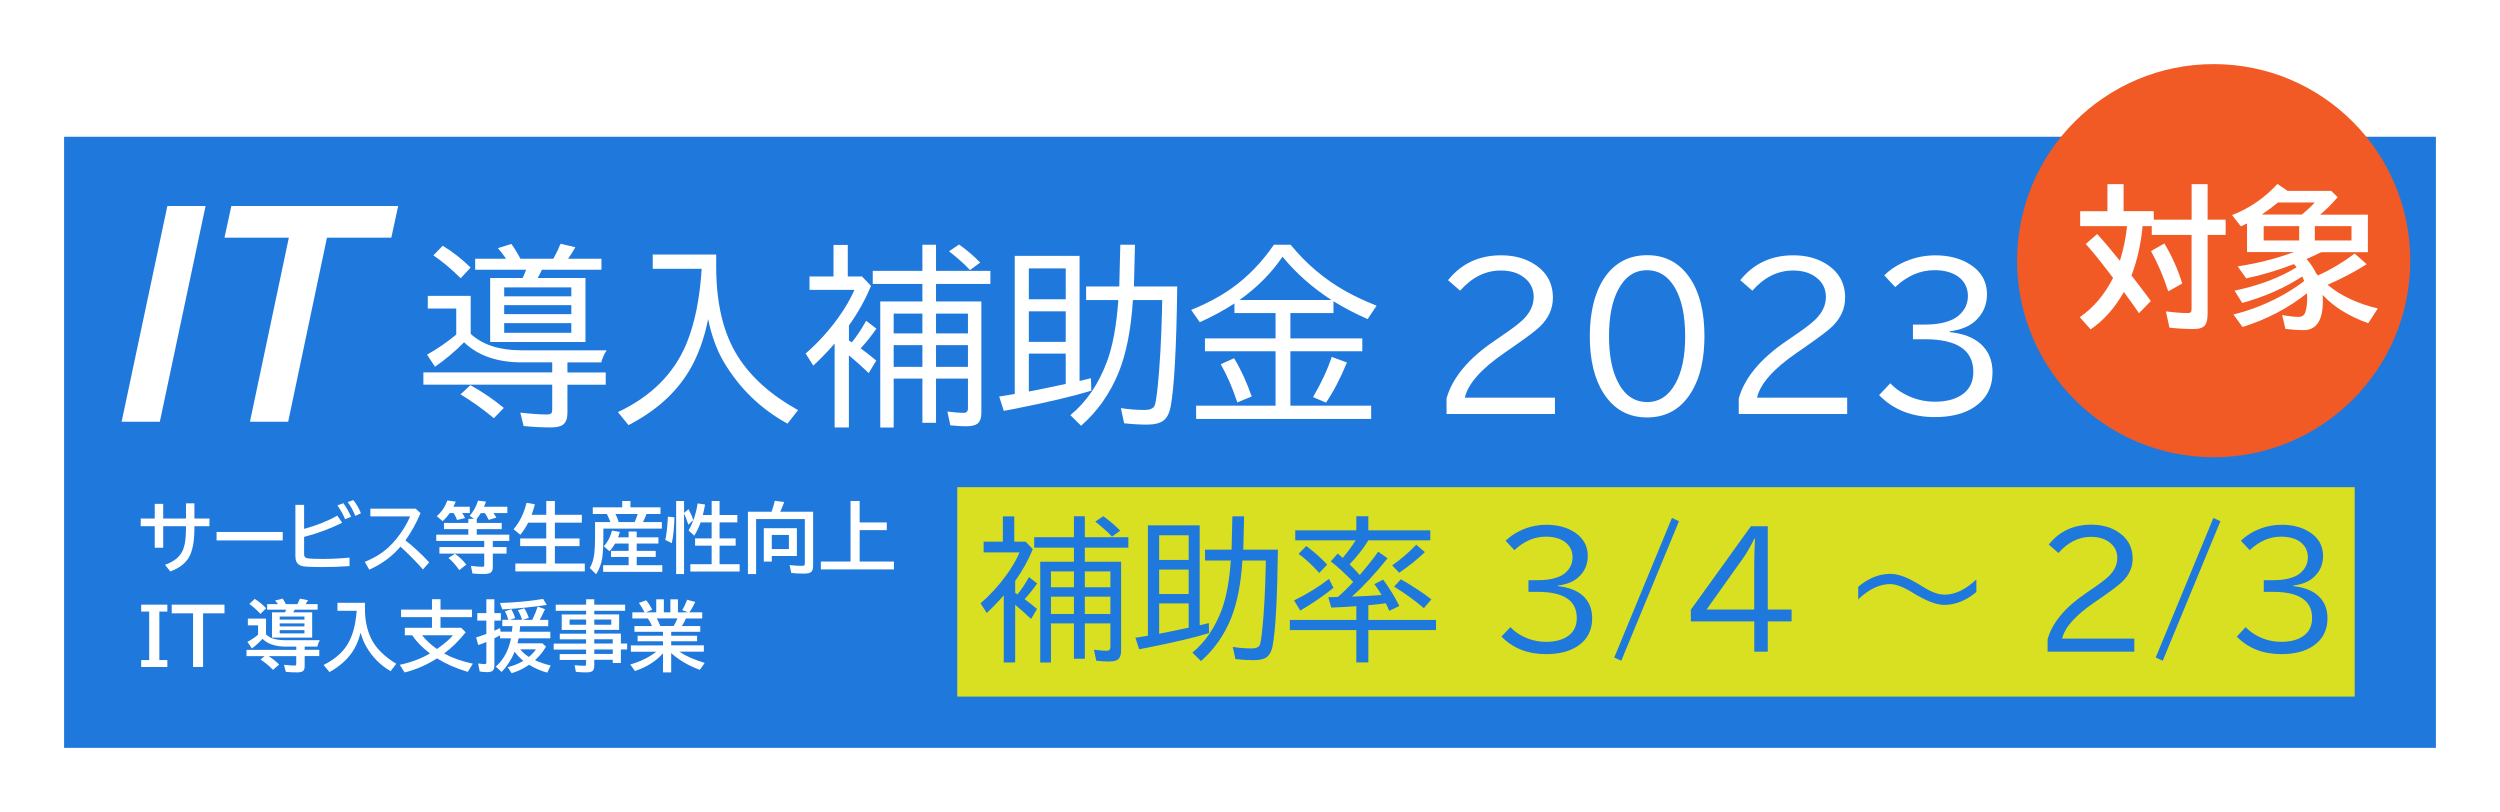
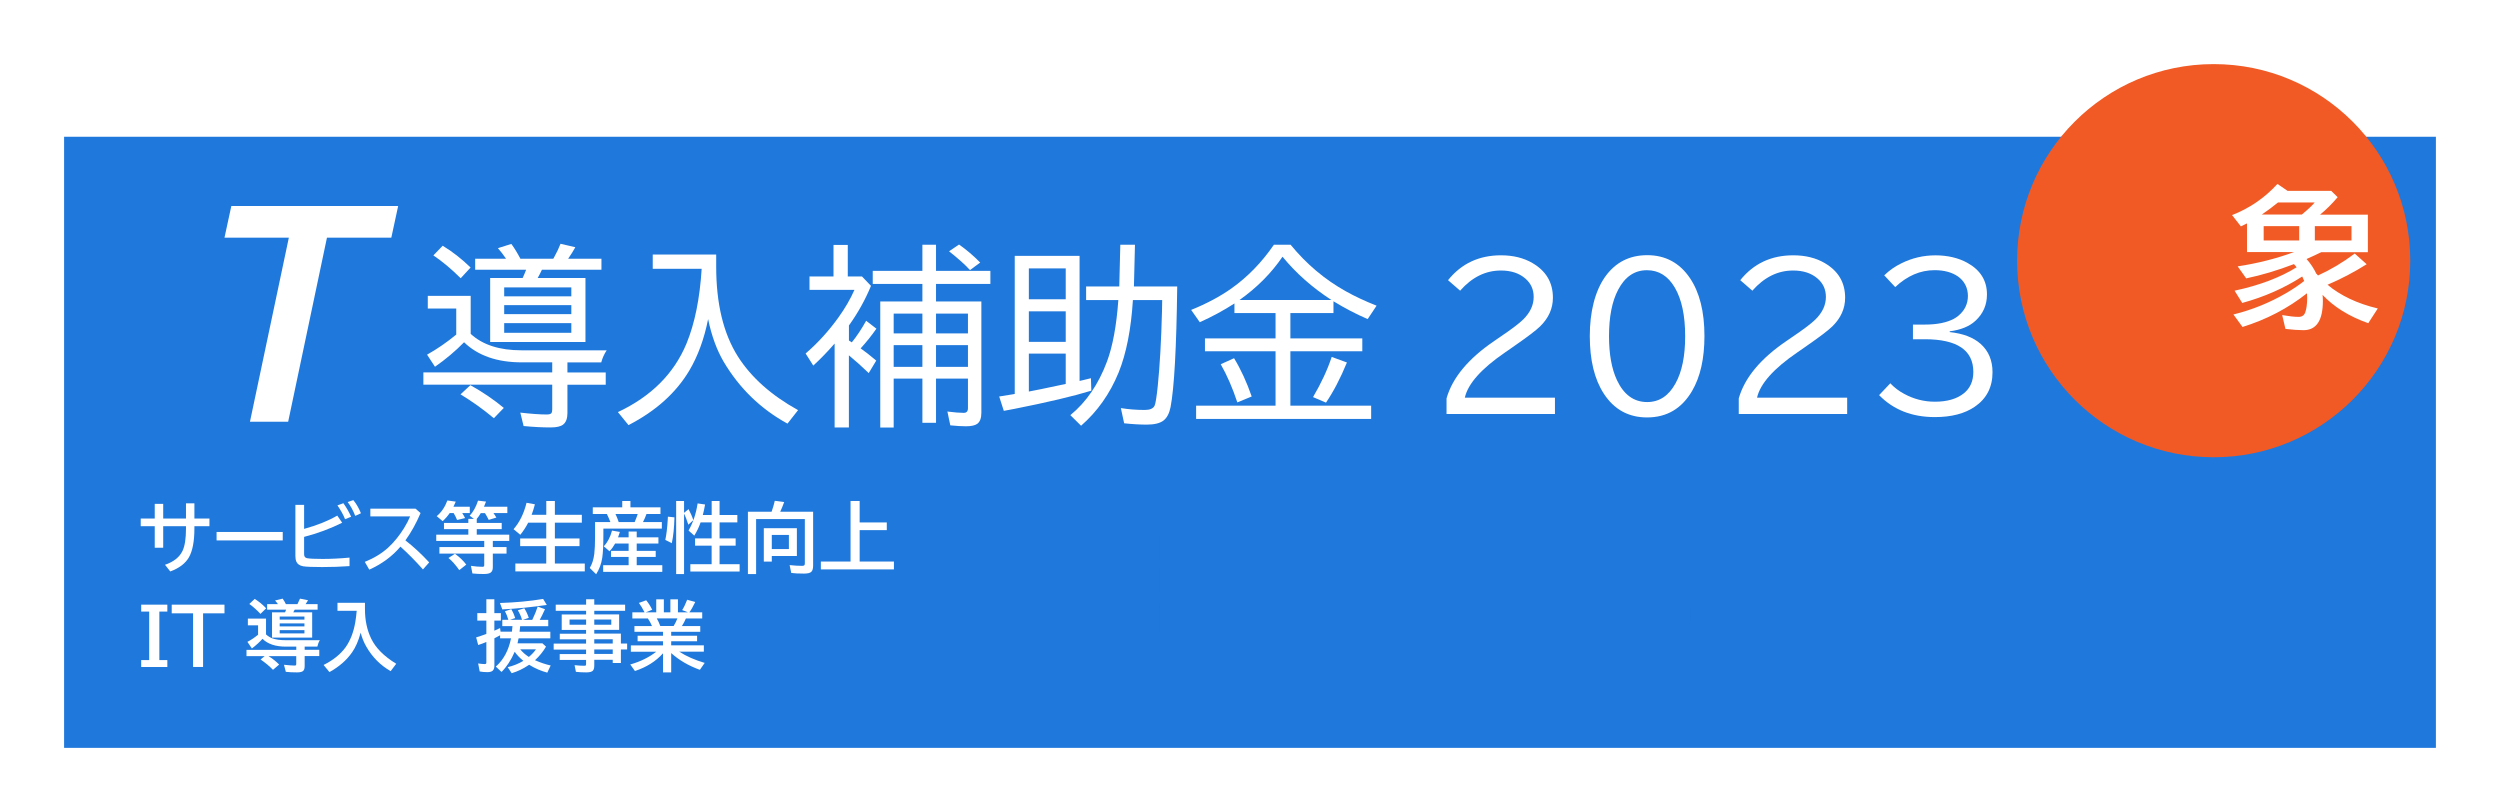
<svg xmlns="http://www.w3.org/2000/svg" id="_レイヤー_2" viewBox="0 0 585 190">
  <defs>
    <filter id="outer-glow-1" filterUnits="userSpaceOnUse">
      <feOffset dx="0" dy="0" />
      <feGaussianBlur result="blur" stdDeviation="5" />
      <feFlood flood-color="#000" flood-opacity=".75" />
      <feComposite in2="blur" operator="in" />
      <feComposite in="SourceGraphic" />
    </filter>
    <filter id="outer-glow-2" filterUnits="userSpaceOnUse">
      <feOffset dx="0" dy="0" />
      <feGaussianBlur result="blur-2" stdDeviation="5" />
      <feFlood flood-color="#000" flood-opacity=".75" />
      <feComposite in2="blur-2" operator="in" />
      <feComposite in="SourceGraphic" />
    </filter>
  </defs>
  <g id="_レイヤー_1-2">
    <rect x="15" y="32" width="555" height="143" style="fill:#1f78db; filter:url(#outer-glow-1);" />
    <path d="m110.15,78.13c2.77,2.56,6.72,3.84,11.87,3.84h19.95c-.57.84-1,1.78-1.28,2.83h-7.91v2.35h8.96v2.88h-8.96v6.61c0,1.26-.32,2.15-.97,2.68-.57.47-1.55.7-2.94.7-2.01,0-4.12-.11-6.35-.33l-.77-3.14c2.55.29,4.61.44,6.17.44.59,0,.96-.11,1.12-.33.12-.18.18-.47.18-.88v-5.76h-30.15v-2.88h30.15v-2.35h-7.14c-5.76,0-10.25-1.57-13.49-4.7-2.02,2.07-4.29,3.98-6.81,5.73l-1.85-2.83c2.33-1.3,4.61-2.87,6.83-4.7v-6.09h-6.66v-2.97h10.04v8.88Zm-2.35-13.03c-2.17-2.15-4.3-3.93-6.39-5.34l2.18-2.26c2.3,1.39,4.47,3.09,6.53,5.1l-2.31,2.5Zm7.76,32.76c-2.45-2.05-5.05-3.91-7.8-5.58l2.31-2.15c2.91,1.63,5.52,3.4,7.82,5.32l-2.33,2.42Zm7.56-34.74h-11.93v-2.57h7.23c-.57-.85-1.21-1.68-1.91-2.48l3.14-.99c.67.89,1.38,2.05,2.13,3.47h7.69c.04-.07.15-.26.31-.57.53-.94.99-1.92,1.38-2.94l3.47.81c-.53.95-1.09,1.85-1.69,2.7h7.8v2.57h-13.93c-.34.73-.67,1.38-.99,1.93h11.18v14.98h-22.3v-14.98h7.6l.11-.24c.28-.6.51-1.16.7-1.69Zm-5.14,4.13v2.09h15.71v-2.09h-15.71Zm0,4.15v2.11h15.71v-2.11h-15.71Zm0,4.22v2.26h15.71v-2.26h-15.71Z" style="fill:#fff;" />
    <path d="m167.59,59.56v2.83c0,8.67,1.69,15.68,5.08,21.03,3.11,4.89,7.8,9.07,14.08,12.55l-2.48,3.16c-6.27-3.44-11.24-8.26-14.92-14.46-1.62-2.75-2.84-6.09-3.65-10-.92,4.63-2.39,8.64-4.39,12.02-3.11,5.23-7.85,9.49-14.24,12.79l-2.48-3.05c7.78-3.65,13.13-9,16.06-16.06,1.93-4.7,3.11-10.53,3.54-17.47h-11.45v-3.34h14.85Z" style="fill:#fff;" />
    <path d="m198.64,79.67c.12.09.24.17.37.24.07.04.18.11.31.2,1.14-1.39,2.26-3.08,3.36-5.05l2.4,1.85c-1.1,1.58-2.33,3.12-3.69,4.61,1.03.72,2.24,1.67,3.65,2.86l-1.76,2.92c-1.57-1.51-3.11-2.89-4.64-4.15v16.88h-3.34v-19.64c-1.58,1.83-3.25,3.55-4.99,5.16l-1.8-2.83c2.81-2.42,5.36-5.21,7.65-8.39,1.57-2.18,2.83-4.35,3.78-6.5h-10.52v-3.14h5.62v-7.38h3.34v7.38h3.32l2.11,2.2c-1.32,3.22-3.04,6.31-5.16,9.27v3.54Zm17.2-9.12v-4.11h-11.62v-3.05h11.62v-6.13h3.19v6.13h12.72v3.05h-12.72v4.11h10.61v26.02c0,1.25-.31,2.11-.94,2.59-.53.39-1.41.59-2.64.59-1.04,0-2.27-.07-3.69-.22l-.68-3.23c1.64.21,2.91.31,3.82.31.66,0,.99-.36.99-1.08v-6.94h-7.47v10.35h-3.19v-10.35h-6.72v11.45h-3.14v-29.49h9.87Zm0,2.83h-6.72v4.64h6.72v-4.64Zm0,7.38h-6.72v5.08h6.72v-5.08Zm3.19-7.38v4.64h7.47v-4.64h-7.47Zm0,7.38v5.08h7.47v-5.08h-7.47Zm7.95-17.56c-1.14-1.26-2.78-2.72-4.9-4.4l2.33-1.58c1.73,1.2,3.38,2.61,4.96,4.22l-2.39,1.76Z" style="fill:#fff;" />
    <path d="m252.62,59.89v29.25c.35-.09.7-.17,1.03-.24l1.63-.4.09,2.92c-4.25,1.3-10.25,2.72-18.02,4.26l-2.46.46-1.08-3.36c1.46-.25,2.56-.42,3.29-.53.13-.01.25-.04.35-.07v-32.3h15.16Zm-11.87,2.92v7.21h8.63v-7.21h-8.63Zm0,10.04v7.14h8.63v-7.14h-8.63Zm0,9.89v8.88c1.08-.19,3.96-.78,8.63-1.78v-7.1h-8.63Zm24.35-12.52c-.43,6.84-1.54,12.49-3.34,16.94-2.04,4.98-4.97,9.13-8.79,12.46l-2.51-2.48c3.72-3.03,6.58-7.21,8.57-12.53,1.35-3.62,2.23-8.42,2.66-14.39h-7.54v-3.19h7.76l.24-9.76h3.43l-.24,9.76h10.13c-.18,14.37-.7,23.78-1.56,28.24-.29,1.45-.83,2.49-1.63,3.12-.82.64-2.13.97-3.93.97-1.58,0-3.35-.1-5.3-.31l-.77-3.56c1.77.29,3.64.44,5.6.44,1.2,0,1.96-.33,2.29-.99.23-.48.48-2.04.75-4.66.48-4.7.81-10.55.99-17.56l.04-2.5h-6.86Z" style="fill:#fff;" />
    <path d="m301.95,73.25v5.93h16.83v3.01h-16.83v12.74h18.9v3.1h-40.96v-3.1h18.59v-12.74h-16.52v-3.01h16.52v-5.93h-9.62v-2.24c-2.52,1.63-5.22,3.09-8.11,4.39l-2.02-2.88c3.65-1.48,6.79-3.16,9.43-5.03,3.76-2.67,7.08-6.07,9.93-10.22h3.91c3.72,4.54,8.03,8.17,12.94,10.9,2.06,1.16,4.46,2.28,7.18,3.36l-2.09,3.14c-2.78-1.21-5.45-2.61-8-4.17v2.75h-10.09Zm-12.41,20.92c-1.14-3.43-2.44-6.41-3.89-8.94l3.12-1.41c1.58,2.59,2.96,5.58,4.13,8.96l-3.36,1.38Zm22.02-23.97c-4.48-2.9-8.3-6.28-11.45-10.13-2.59,3.82-5.95,7.2-10.06,10.13h21.51Zm-4.31,22.72c1.92-3.27,3.38-6.4,4.37-9.4l3.56,1.3c-1.52,3.71-3.16,6.84-4.9,9.4l-3.03-1.3Z" style="fill:#fff;" />
    <path d="m338.49,96.87v-3.65c1.38-4.85,5.13-9.35,11.25-13.49l1.25-.86c2.71-1.83,4.52-3.2,5.43-4.11,1.64-1.61,2.46-3.37,2.46-5.27,0-1.79-.67-3.24-2.02-4.37-1.44-1.22-3.32-1.82-5.65-1.82-3.59,0-6.77,1.57-9.54,4.72l-2.83-2.46c3.11-3.88,7.24-5.82,12.39-5.82,2.86,0,5.32.61,7.38,1.82,3.18,1.86,4.77,4.56,4.77,8.11,0,2.52-1,4.76-3.01,6.72-.97.94-2.93,2.43-5.89,4.48l-.75.53-1.56,1.08c-5.54,3.79-8.67,7.32-9.4,10.57h21.09v3.82h-25.38Z" style="fill:#fff;" />
    <path d="m385.45,59.71c4.23,0,7.56,1.78,9.98,5.34,2.27,3.34,3.41,7.87,3.41,13.58,0,5.27-.96,9.55-2.88,12.83-2.42,4.15-5.93,6.22-10.55,6.22-4.34,0-7.71-1.86-10.13-5.58-2.18-3.35-3.27-7.84-3.27-13.47s1.21-10.52,3.62-13.91c2.4-3.34,5.68-5.01,9.82-5.01Zm-.07,3.52c-2.88,0-5.13,1.52-6.72,4.55-1.44,2.71-2.15,6.34-2.15,10.9,0,4.2.62,7.62,1.85,10.26,1.61,3.43,3.97,5.14,7.08,5.14,2.83,0,5.04-1.46,6.63-4.37,1.51-2.72,2.26-6.39,2.26-11.01,0-4.86-.81-8.67-2.44-11.43-1.58-2.7-3.75-4.04-6.5-4.04Z" style="fill:#fff;" />
    <path d="m406.87,96.87v-3.65c1.38-4.85,5.13-9.35,11.25-13.49l1.25-.86c2.71-1.83,4.52-3.2,5.43-4.11,1.64-1.61,2.46-3.37,2.46-5.27,0-1.79-.67-3.24-2.02-4.37-1.44-1.22-3.32-1.82-5.65-1.82-3.59,0-6.77,1.57-9.54,4.72l-2.83-2.46c3.11-3.88,7.24-5.82,12.39-5.82,2.86,0,5.32.61,7.38,1.82,3.18,1.86,4.77,4.56,4.77,8.11,0,2.52-1,4.76-3.01,6.72-.97.94-2.93,2.43-5.89,4.48l-.75.53-1.56,1.08c-5.54,3.79-8.67,7.32-9.4,10.57h21.09v3.82h-25.38Z" style="fill:#fff;" />
    <path d="m447.61,75.95h2.83c2.8,0,5.05-.45,6.75-1.34.38-.21.74-.45,1.08-.73,1.48-1.24,2.22-2.79,2.22-4.64s-.78-3.45-2.33-4.55c-1.42-.98-3.24-1.47-5.47-1.47-3.34,0-6.41,1.32-9.21,3.96l-2.57-2.75c1.17-1.14,2.5-2.08,4-2.81,2.52-1.25,5.18-1.87,7.98-1.87s5.35.58,7.45,1.74c3.08,1.7,4.61,4.17,4.61,7.41,0,2.46-.9,4.52-2.7,6.17-1.39,1.3-3.4,2.12-6.02,2.46v.18c3.11.32,5.52,1.24,7.23,2.75,1.86,1.66,2.79,3.87,2.79,6.64,0,3.49-1.38,6.17-4.13,8.06-2.37,1.63-5.49,2.44-9.36,2.44-5.36,0-9.71-1.71-13.05-5.14l2.62-2.77c.95,1,2.01,1.81,3.19,2.44,2.27,1.25,4.69,1.87,7.25,1.87,2.88,0,5.15-.66,6.79-1.98,1.46-1.19,2.2-2.85,2.2-4.99,0-5.1-3.79-7.65-11.38-7.65h-2.75v-3.43Z" style="fill:#fff;" />
-     <path d="m48.1,48.21l-10.7,50.48h-8.94l10.7-50.48h8.94Z" style="fill:#fff;" />
+     <path d="m48.1,48.21l-10.7,50.48l10.7-50.48h8.94Z" style="fill:#fff;" />
    <path d="m67.6,55.61h-15.07l1.6-7.4h39.04l-1.6,7.4h-15.06l-9.08,43.08h-8.94l9.1-43.08Z" style="fill:#fff;" />
-     <rect x="224" y="114" width="327" height="49" style="fill:#d9e021;" />
    <path d="m237.54,138.73c.09.07.19.13.3.19.06.04.14.09.25.16.91-1.11,1.81-2.46,2.69-4.04l1.92,1.48c-.88,1.27-1.86,2.5-2.95,3.69.82.57,1.79,1.34,2.92,2.29l-1.41,2.34c-1.25-1.21-2.49-2.31-3.71-3.32v13.5h-2.67v-15.71c-1.27,1.46-2.6,2.84-3.99,4.13l-1.44-2.27c2.25-1.93,4.29-4.17,6.12-6.71,1.25-1.75,2.26-3.48,3.02-5.2h-8.42v-2.51h4.5v-5.91h2.67v5.91h2.65l1.69,1.76c-1.05,2.58-2.43,5.05-4.13,7.42v2.83Zm13.76-7.29v-3.29h-9.3v-2.44h9.3v-4.9h2.55v4.9h10.18v2.44h-10.18v3.29h8.49v20.81c0,1-.25,1.69-.76,2.07-.42.32-1.12.47-2.11.47-.83,0-1.82-.06-2.95-.18l-.54-2.58c1.31.16,2.33.25,3.06.25.53,0,.79-.29.79-.86v-5.55h-5.98v8.28h-2.55v-8.28h-5.38v9.16h-2.51v-23.59h7.89Zm0,2.27h-5.38v3.71h5.38v-3.71Zm0,5.91h-5.38v4.06h5.38v-4.06Zm2.55-5.91v3.71h5.98v-3.71h-5.98Zm0,5.91v4.06h5.98v-4.06h-5.98Zm6.36-14.04c-.91-1.01-2.22-2.18-3.92-3.52l1.86-1.27c1.38.96,2.71,2.09,3.97,3.38l-1.92,1.41Z" style="fill:#1f78db;" />
    <path d="m280.73,122.91v23.4c.28-.07.56-.13.83-.19l1.3-.32.07,2.34c-3.4,1.04-8.2,2.18-14.41,3.41l-1.97.37-.86-2.69c1.17-.2,2.05-.34,2.64-.42.11-.01.2-.03.28-.05v-25.84h12.13Zm-9.49,2.34v5.77h6.91v-5.77h-6.91Zm0,8.03v5.71h6.91v-5.71h-6.91Zm0,7.91v7.1c.87-.15,3.17-.63,6.91-1.42v-5.68h-6.91Zm19.48-10.02c-.34,5.47-1.23,9.99-2.67,13.55-1.63,3.98-3.97,7.31-7.03,9.97l-2-1.99c2.98-2.43,5.26-5.77,6.86-10.02,1.08-2.89,1.79-6.73,2.13-11.51h-6.03v-2.55h6.21l.19-7.8h2.74l-.19,7.8h8.1c-.14,11.5-.56,19.03-1.25,22.59-.23,1.16-.67,1.99-1.3,2.5-.66.52-1.71.77-3.15.77-1.27,0-2.68-.08-4.24-.25l-.62-2.85c1.42.23,2.91.35,4.48.35.96,0,1.57-.26,1.83-.79.19-.39.39-1.63.6-3.73.39-3.76.65-8.44.79-14.04l.04-2h-5.48Z" style="fill:#1f78db;" />
    <path d="m318.17,134.56c1.8-2.09,3.25-3.91,4.32-5.47l2.2,1.55c-2.85,3.55-5.62,6.54-8.33,8.96,2.25-.06,4.48-.18,6.68-.35l.25-.02c-.41-.74-.97-1.59-1.69-2.55l2.07-1.05c1.55,2.14,2.81,4.2,3.78,6.17l-2.37,1.14c-.29-.71-.56-1.31-.81-1.78l-.42.07c-1.07.14-2.29.27-3.66.39v3.45h15.84v2.37h-15.84v7.56h-2.81v-7.56h-15.56v-2.37h15.56v-3.22c-1.51.12-3.47.23-5.87.33l-.69-2.44c.48-.01.89-.02,1.23-.02.28-.01.62-.02,1.02-.04,1.28-1.11,2.47-2.28,3.59-3.5-2.07-2.13-3.83-3.73-5.26-4.8l1.62-1.85c.41.36.8.7,1.18,1.02,1.18-1.41,2.19-2.78,3.02-4.11h-14.13v-2.34h14.29v-3.3h2.81v3.3h14.5v2.34h-14.5c-1.04,1.75-2.5,3.62-4.38,5.61,1.04,1.03,1.83,1.86,2.36,2.5Zm-15.35,5.94c3.08-1.52,5.81-3.21,8.17-5.04l1.04,2.09c-2.19,1.8-4.78,3.58-7.77,5.33l-1.44-2.37Zm5.87-6.43c-1.61-1.83-3.22-3.32-4.83-4.46l1.81-1.85c1.92,1.44,3.55,2.89,4.89,4.36l-1.86,1.95Zm17.07-1.78c1.9-1.29,3.78-2.89,5.64-4.82l2.02,1.72c-1.62,1.58-3.62,3.19-6.01,4.83l-1.65-1.74Zm7.42,10.02c-2.09-1.79-4.41-3.47-6.96-5.04l1.58-1.72c3.09,1.79,5.47,3.36,7.14,4.71l-1.76,2.06Z" style="fill:#1f78db;" />
    <path d="m357.67,135.76h2.27c2.24,0,4.04-.36,5.4-1.07.3-.16.59-.36.86-.58,1.18-1,1.78-2.23,1.78-3.71s-.62-2.76-1.86-3.64c-1.14-.79-2.6-1.18-4.38-1.18-2.67,0-5.13,1.05-7.37,3.16l-2.06-2.2c.94-.91,2-1.66,3.2-2.25,2.02-1,4.14-1.49,6.38-1.49s4.28.46,5.96,1.39c2.46,1.36,3.69,3.33,3.69,5.92,0,1.97-.72,3.62-2.16,4.94-1.11,1.04-2.72,1.7-4.82,1.97v.14c2.48.26,4.41.99,5.78,2.2,1.49,1.32,2.23,3.09,2.23,5.31,0,2.79-1.1,4.94-3.3,6.45-1.9,1.3-4.39,1.95-7.49,1.95-4.29,0-7.77-1.37-10.44-4.11l2.09-2.21c.76.8,1.61,1.45,2.55,1.95,1.82,1,3.75,1.49,5.8,1.49,2.31,0,4.12-.53,5.43-1.58,1.17-.95,1.76-2.28,1.76-3.99,0-4.08-3.04-6.12-9.11-6.12h-2.2v-2.74Z" style="fill:#1f78db;" />
    <path d="m391.23,121.2l1.65.76-13.5,32.66-1.65-.76,13.5-32.66Z" style="fill:#1f78db;" />
    <path d="m409.7,123.15h3.96v19.48h5.57v2.78h-5.57v7.08h-3.16v-7.08h-14.84v-2.74l14.04-19.51Zm.79,19.48v-10.37c0-1.99.06-4.07.18-6.22h-.14c-1.03,2.04-1.91,3.56-2.64,4.57l-8.56,12.02h11.16Z" style="fill:#1f78db;" />
    <path d="m434.82,137.3c2.4-2.02,4.92-3.02,7.54-3.02,1.21,0,2.6.36,4.17,1.09.9.42,2.16,1.13,3.76,2.13,1.79,1.1,3.37,1.65,4.73,1.65,2.46,0,4.95-1.19,7.45-3.57v2.95c-2.41,2.02-4.93,3.02-7.54,3.02-1.84,0-4.31-.96-7.4-2.88-2.13-1.32-3.88-1.99-5.24-1.99-2.47,0-4.96,1.19-7.47,3.57v-2.95Z" style="fill:#1f78db;" />
    <path d="m479.14,152.49v-2.92c1.1-3.88,4.1-7.48,9-10.79l1-.69c2.17-1.46,3.62-2.56,4.34-3.29,1.31-1.29,1.97-2.7,1.97-4.22,0-1.43-.54-2.6-1.62-3.5-1.15-.97-2.65-1.46-4.52-1.46-2.87,0-5.41,1.26-7.63,3.78l-2.27-1.97c2.48-3.11,5.79-4.66,9.91-4.66,2.29,0,4.25.49,5.91,1.46,2.54,1.49,3.81,3.65,3.81,6.49,0,2.02-.8,3.81-2.41,5.38-.77.75-2.34,1.95-4.71,3.59l-.6.42-1.25.86c-4.43,3.04-6.94,5.85-7.52,8.46h16.88v3.06h-20.3Z" style="fill:#1f78db;" />
    <path d="m517.93,121.2l1.65.76-13.5,32.66-1.65-.76,13.5-32.66Z" style="fill:#1f78db;" />
    <path d="m529.73,135.76h2.27c2.24,0,4.04-.36,5.4-1.07.3-.16.59-.36.86-.58,1.18-1,1.78-2.23,1.78-3.71s-.62-2.76-1.86-3.64c-1.14-.79-2.6-1.18-4.38-1.18-2.67,0-5.13,1.05-7.37,3.16l-2.06-2.2c.94-.91,2-1.66,3.2-2.25,2.02-1,4.14-1.49,6.38-1.49s4.28.46,5.96,1.39c2.46,1.36,3.69,3.33,3.69,5.92,0,1.97-.72,3.62-2.16,4.94-1.11,1.04-2.72,1.7-4.82,1.97v.14c2.48.26,4.41.99,5.78,2.2,1.49,1.32,2.23,3.09,2.23,5.31,0,2.79-1.1,4.94-3.3,6.45-1.9,1.3-4.39,1.95-7.49,1.95-4.29,0-7.77-1.37-10.44-4.11l2.09-2.21c.76.8,1.61,1.45,2.55,1.95,1.82,1,3.75,1.49,5.8,1.49,2.31,0,4.12-.53,5.43-1.58,1.17-.95,1.76-2.28,1.76-3.99,0-4.08-3.04-6.12-9.11-6.12h-2.2v-2.74Z" style="fill:#1f78db;" />
    <circle cx="518" cy="61" r="46" style="fill:#f15a24; filter:url(#outer-glow-2);" />
-     <path d="m496.93,49.41h7.05v1.99h8.86v-8.31h3.74v8.31h4.22v3.57h-4.22v18.42c0,1.18-.18,2.05-.53,2.6-.43.67-1.34,1-2.72,1-1.92,0-3.81-.11-5.68-.32l-.83-3.81c1.96.26,3.63.39,5.03.39.47,0,.76-.09.86-.26.08-.15.12-.45.12-.88v-17.14h-9.32v-2.06h-2.14c-.38,4.11-1.24,7.96-2.6,11.55.69.9,1.21,1.58,1.55,2.02,1.12,1.45,2.12,2.77,2.97,3.96l-2.76,2.85c-1.04-1.51-2.06-2.94-3.04-4.27l-.51-.69c-2.13,3.75-4.72,6.66-7.77,8.74l-2.55-2.85c3.21-2.2,5.81-5.27,7.8-9.19l-1.58-2.06c-1.76-2.31-3.36-4.27-4.82-5.87l2.67-2.34c1.51,1.64,3.29,3.73,5.33,6.26.82-2.61,1.38-5.31,1.67-8.1h-10.97v-3.5h6.38v-6.33h3.78v6.33Zm10.44,18.76c-1.16-3.54-2.51-6.68-4.04-9.42l3.13-1.78c1.77,2.93,3.16,6.05,4.18,9.37l-3.27,1.83Z" style="fill:#fff;" />
    <path d="m542.08,64.07c.16.19.28.32.33.39,2.99-1.36,5.85-3.07,8.6-5.13l2.79,2.5c-2.95,1.86-6.01,3.46-9.16,4.8,3.05,2.55,6.97,4.41,11.76,5.55l-2.23,3.45c-4.48-1.59-8.04-3.8-10.69-6.63.05.5.07.98.07,1.42,0,4.56-1.51,6.84-4.54,6.84-1.18,0-2.59-.1-4.22-.3l-.76-3.23c1.63.28,2.91.42,3.83.42.79,0,1.31-.35,1.56-1.04.3-.8.46-1.96.46-3.48,0-.3-.02-.64-.05-1-4.45,3.52-9.48,6.14-15.08,7.88l-2.13-2.92c4.42-1.1,8.55-2.78,12.41-5.04,1.58-.93,2.96-1.86,4.15-2.81-.12-.3-.27-.65-.46-1.04-4.23,2.73-8.91,4.79-14.04,6.19l-1.79-2.87c5.8-1.24,10.64-3.07,14.52-5.48-.16-.22-.37-.47-.62-.74-3.87,1.48-7.59,2.59-11.18,3.34l-2-2.81c4.64-.7,9.04-1.82,13.18-3.34h-10.99v-6.71c-.32.15-.8.38-1.44.69l-2.06-2.64c4.1-1.59,7.64-4.03,10.62-7.29l2.37,1.62h10.21l1.51,1.48c-1.28,1.52-2.65,2.89-4.13,4.1h11.2v8.77h-10.9c-1.18.57-2.33,1.11-3.45,1.6.94,1.04,1.71,2.21,2.32,3.5Zm-3.45-13.87c1.46-1.21,2.47-2.15,3.01-2.83h-8.58c-1.24,1.02-2.51,1.96-3.8,2.83h9.37Zm-8.93,2.71v3.36h8.31v-3.36h-8.31Zm20.55,3.36v-3.36h-8.58v3.36h8.58Z" style="fill:#fff;" />
    <path d="m43.51,117.78h1.98v3.55h3.52v1.8h-3.52v.55c0,2.99-.43,5.23-1.28,6.73-.83,1.44-2.28,2.55-4.37,3.31l-1.23-1.56c2.04-.7,3.4-1.79,4.1-3.25.54-1.13.81-2.87.81-5.2v-.58h-5.33v5.04h-1.98v-5.04h-3.28v-1.8h3.28v-3.42h1.98v3.42h5.33v-3.55Z" style="fill:#fff;" />
    <path d="m50.68,124.48h15.48v1.98h-15.48v-1.98Z" style="fill:#fff;" />
    <path d="m69.11,118.14h2.05v5.62c3.02-.83,5.6-1.86,7.76-3.11l1.15,1.67c-2.77,1.38-5.74,2.49-8.91,3.31v4.07c0,.51.22.81.67.91.54.12,1.75.18,3.65.18s4.07-.1,6.31-.31v1.99c-2.04.15-4.17.22-6.38.22s-3.81-.06-4.48-.18c-.8-.15-1.33-.51-1.58-1.08-.15-.35-.23-.8-.23-1.34v-11.95Zm11.63,3.35c-.36-.95-.96-2.03-1.78-3.23l1.39-.51c.69.96,1.29,2.02,1.82,3.17l-1.42.57Zm2.39-.77c-.48-1.22-1.07-2.31-1.78-3.25l1.33-.44c.7.84,1.29,1.87,1.78,3.07l-1.34.62Z" style="fill:#fff;" />
    <path d="m86.64,119.03h10.6l1.17,1.03c-.99,2.34-2.17,4.47-3.54,6.39,1.95,1.52,3.8,3.24,5.56,5.15l-1.46,1.65c-1.73-1.96-3.49-3.74-5.27-5.33-1.92,2.27-4.35,4.06-7.29,5.38l-1.05-1.82c2.19-.89,4-2,5.46-3.33,1.36-1.24,2.6-2.77,3.74-4.6.6-.98,1.07-1.89,1.41-2.72h-9.31v-1.8Z" style="fill:#fff;" />
    <path d="m115.47,120.06c.26.36.49.71.68,1.05l-1.79.54c-.3-.6-.59-1.13-.88-1.58h-.98c-.32.54-.63,1-.94,1.35h0v.95h5.84v1.44h-5.84v1.31h7.61v1.46h-3.85v1.44h3.21v1.53h-3.21v3.2c0,.61-.18,1.03-.55,1.27-.3.2-.84.3-1.61.3-.94,0-1.81-.04-2.62-.13l-.34-1.78c1.01.15,1.91.22,2.69.22.2,0,.32-.04.37-.13.04-.07.05-.19.05-.37v-2.58h-10.49v-1.53h10.49v-1.44h-11.23v-1.46h7.51v-1.31h-5.7v-1.44h5.7v-.95h1.32l-1.01-.74c.83-.89,1.49-2.07,1.96-3.53l1.87.22c-.11.29-.27.69-.48,1.2h5.47v1.49h-3.23Zm-7.31,0c.26.4.49.79.67,1.17l-1.87.45c-.26-.64-.53-1.18-.81-1.62h-.92c-.48.7-1.03,1.33-1.65,1.89l-1.39-1.17c1.1-.91,1.93-2.14,2.5-3.67l1.96.27c-.19.47-.38.86-.54,1.19h3.82v1.49h-1.77Zm-.69,13.35c-.84-1.2-1.68-2.15-2.53-2.84l1.51-.99c1.06.75,1.95,1.6,2.66,2.54l-1.64,1.29Z" style="fill:#fff;" />
    <path d="m124.41,120.46h3.42v-3.23h2.01v3.23h6.31v1.84h-6.31v3.7h5.77v1.8h-5.77v4.07h7v1.84h-16.25v-1.84h7.23v-4.07h-6.1v-1.8h6.1v-3.7h-4.22c-.52,1.02-1.14,1.97-1.85,2.84l-1.58-1.31c1.41-1.61,2.42-3.67,3.04-6.18l1.96.36c-.25.95-.51,1.77-.77,2.45Z" style="fill:#fff;" />
    <path d="m147.53,118.71h7.02v1.56h-3.27c-.19.57-.47,1.2-.82,1.89h4.41v1.53h-13.68v1.53c0,2.34-.09,4.1-.26,5.28-.22,1.45-.7,2.74-1.44,3.87l-1.49-1.46c.55-.9.91-2.02,1.07-3.38.11-.96.17-2.26.17-3.89v-3.47h3.59c-.24-.63-.51-1.26-.82-1.89h-3.3v-1.56h6.89v-1.48h1.92v1.48Zm-2.91,7.02h2.48v-1.35h1.89v1.35h5.08v1.46h-5.08v1.71h4.45v1.42h-4.45v1.94h5.99v1.56h-13.84v-1.56h5.96v-1.94h-4.12v-1.42h4.12v-1.71h-3.16c-.37.67-.81,1.28-1.31,1.81l-1.34-1.16c.88-.94,1.53-2.17,1.92-3.68l1.84.31c-.14.47-.28.89-.43,1.27Zm-.6-5.46c.26.54.52,1.17.76,1.89h3.73c.3-.7.54-1.33.72-1.89h-5.21Z" style="fill:#fff;" />
    <path d="m155.68,126.33c.26-1.17.45-2.74.57-4.71l.04-.72,1.53.16c-.06,2.44-.27,4.46-.62,6.05l-1.53-.77Zm4.39-6.14v14.14h-1.85v-17.1h1.85v2.77l1.05-.86c.47.87.85,1.73,1.12,2.58l-1.17,1.06c-.39-1.21-.72-2.07-.99-2.58Zm4.4.32h2.06v-3.28h1.85v3.28h4.16v1.73h-4.16v3.74h3.76v1.71h-3.76v4.33h4.69v1.71h-11.53v-1.71h4.98v-4.33h-3.87v-1.71h3.87v-3.74h-2.58c-.38,1.1-.87,2.13-1.48,3.1l-1.34-1.2c1.04-1.8,1.75-3.91,2.12-6.34l1.75.25c-.18.98-.35,1.8-.53,2.45Z" style="fill:#fff;" />
    <path d="m180.55,119.75c.32-.9.57-1.75.75-2.56l2.2.29c-.33.9-.64,1.66-.93,2.27h7.7v12.61c0,.69-.14,1.17-.43,1.45-.29.28-.86.41-1.71.41-1.32,0-2.32-.05-2.98-.15l-.38-1.84c1.09.12,2.07.18,2.95.18.29,0,.47-.07.54-.21.05-.09.07-.23.07-.41v-10.33h-11.4v12.87h-1.92v-14.58h5.54Zm5.92,3.85v6.51h-5.87v1.3h-1.87v-7.81h7.74Zm-1.87,1.58h-4v3.3h4v-3.3Z" style="fill:#fff;" />
    <path d="m201.16,122.25h6.35v1.8h-6.35v7.35h8.02v1.84h-17.1v-1.84h6.95v-14.17h2.13v5.02Z" style="fill:#fff;" />
    <path d="m33.04,141.49h6.12v1.62h-1.87v11.35h1.87v1.62h-6.12v-1.62h1.87v-11.35h-1.87v-1.62Z" style="fill:#fff;" />
    <path d="m40.18,141.49h12.35v2.03h-5.01v12.55h-2.34v-12.55h-5v-2.03Z" style="fill:#fff;" />
    <path d="m62.24,148.45c.47.42.95.71,1.42.9.78.3,1.88.46,3.31.46h7.87c-.26.41-.45.91-.58,1.49h-2.97v.76h3.42v1.46h-3.42v2.31c0,.49-.09.85-.27,1.08-.23.29-.73.43-1.48.43-1.01,0-1.9-.04-2.66-.13l-.43-1.65c1.18.12,2,.18,2.46.18.21,0,.33-.04.37-.12.02-.05.04-.15.04-.29v-1.8h-6.5c.91.55,1.74,1.21,2.5,1.97l-1.44,1.24c-.85-.88-1.82-1.68-2.91-2.42l.97-.79h-4.26v-1.46h11.65v-.76h-2.45c-2.41,0-4.23-.61-5.46-1.83-.65.74-1.48,1.5-2.48,2.26l-1.05-1.55c.82-.42,1.66-.97,2.5-1.67v-2.2h-2.39v-1.56h4.25v3.7Zm-1.29-4.8c-.92-.97-1.79-1.75-2.61-2.32l1.26-1.19c.94.58,1.84,1.31,2.68,2.2l-1.33,1.31Zm6.02-.99h-4.46v-1.29h2.53c-.18-.27-.41-.56-.68-.86l1.78-.43c.32.45.57.88.76,1.29h2.7c.24-.47.44-.91.6-1.29l1.89.38c-.17.29-.35.57-.54.84l-.05.07h2.82v1.29h-5.36c-.09.18-.2.39-.33.62h4.42v5.92h-9.4v-5.92h3.05c.1-.21.18-.42.25-.62Zm-1.52,1.61v.72h5.79v-.72h-5.79Zm0,1.6v.7h5.79v-.7h-5.79Zm0,1.58v.77h5.79v-.77h-5.79Z" style="fill:#fff;" />
    <path d="m85.4,141.04v1.48c0,2.6.48,4.9,1.45,6.9,1.05,2.19,3.01,4.16,5.87,5.9l-1.31,1.73c-2.4-1.38-4.31-3.3-5.72-5.78-.57-1-1-2.08-1.3-3.24l-.04.17c-.48,1.76-1.12,3.23-1.93,4.4-1.27,1.85-3.04,3.4-5.33,4.67l-1.37-1.67c2.23-1.11,3.93-2.48,5.11-4.09,1.12-1.55,1.9-3.53,2.31-5.92.13-.78.24-1.67.33-2.66h-4.5v-1.87h6.44Z" style="fill:#fff;" />
-     <path d="m103.93,152.92c1.88,1.03,4.12,1.83,6.72,2.38l-1.19,1.92c-2.73-.81-5.13-1.87-7.2-3.16-2.39,1.53-4.92,2.63-7.59,3.3l-1.12-1.8c2.62-.55,4.97-1.43,7.06-2.65-1.72-1.3-3.11-2.72-4.17-4.26h-1.71v-1.75h6.35v-2.49h-7.23v-1.77h7.23v-2.43h2v2.43h7.37v1.77h-7.37v2.49h4.84l1.05,1.06c-1.65,2.06-3.34,3.71-5.05,4.95Zm-1.69-1.05c1.71-1.19,2.96-2.26,3.74-3.22h-7.22c.96,1.2,2.12,2.27,3.49,3.22Z" style="fill:#fff;" />
    <path d="m119.79,147.81c.04-.3.08-.67.11-1.09l.02-.2h-2.38v-1.48h1.42c-.22-.76-.49-1.43-.8-2.01l1.49-.49c.38.65.68,1.35.91,2.09l-1.25.41h2.85c-.27-.89-.6-1.63-.99-2.23l1.51-.48c.45.69.79,1.44,1.05,2.25l-1.39.47h2.21c.54-1.13.97-2.17,1.27-3.11l1.71.61c-.52,1.14-.93,1.98-1.24,2.5h2v1.48h-6.57c-.02.25-.06.68-.14,1.29h7.2v1.55h-7.43c-.05.3-.14.69-.25,1.17h5.83l.84.77c-.69,1.18-1.55,2.24-2.58,3.18,1.33.58,2.55.99,3.67,1.23l-.79,1.68c-1.46-.39-2.89-1-4.26-1.85-.05.03-.1.06-.15.11-1.23.83-2.54,1.46-3.93,1.87l-.93-1.42c1.24-.28,2.47-.76,3.67-1.47-.83-.67-1.51-1.38-2.03-2.12-.84,1.94-1.87,3.51-3.08,4.72l-1.34-1.26c1.81-1.59,3-3.8,3.56-6.61h-2.56v-.71c-.35.19-.79.43-1.33.7v6.38c0,.56-.13.96-.4,1.2-.25.23-.67.34-1.25.34-.64,0-1.24-.05-1.79-.16l-.36-1.87c.67.09,1.17.14,1.49.14.21,0,.33-.04.37-.11.04-.06.06-.16.06-.31v-4.75c-.63.27-1.26.51-1.91.71l-.48-1.78c.87-.27,1.67-.54,2.39-.82v-3.11h-2.12v-1.75h2.12v-3.24h1.87v3.24h1.53v1.75h-1.53v2.36c.28-.12.73-.32,1.34-.62l.11.84h2.67Zm-2.8-6.71c3.67-.12,7.04-.43,10.1-.95l.86,1.4c-3.42.52-6.88.86-10.41,1.05l-.55-1.49Zm6.77,12.62c.67-.56,1.22-1.15,1.65-1.77h-3.67c.52.65,1.19,1.24,2.01,1.77Z" style="fill:#fff;" />
    <path d="m137.15,143.77v-.84h-7.11v-1.44h7.11v-1.26h1.91v1.26h7.22v1.44h-7.22v.84h5.82v3.62h-5.82v.88h6.23v2.32h1.46v1.39h-1.46v3.16h-1.91v-.74h-4.32v1.33c0,.54-.1.93-.29,1.17-.25.29-.76.44-1.55.44-.89,0-1.71-.04-2.46-.13l-.31-1.56c.83.09,1.6.14,2.31.14.19,0,.3-.04.34-.12.03-.06.04-.15.04-.26v-.99h-6.17v-1.37h6.17v-1.05h-7.58v-1.39h7.58v-1h-6.15v-1.32h6.15v-.88h-5.7v-3.62h5.7Zm0,1.2h-3.87v1.21h3.87v-1.21Zm1.91,0v1.21h3.98v-1.21h-3.98Zm0,5.62h4.32v-1h-4.32v1Zm0,2.43h4.32v-1.05h-4.32v1.05Z" style="fill:#fff;" />
    <path d="m157.06,147.83v.93h6.06v1.29h-6.06v.96h7.64v1.48h-5.76c1.67,1.08,3.66,1.95,5.96,2.63l-1.13,1.62c-2.65-.96-4.89-2.27-6.71-3.92v4.52h-1.91v-4.47c-1.65,1.86-3.83,3.24-6.57,4.15l-1.1-1.53c2.41-.69,4.44-1.69,6.08-2.99h-5.94v-1.48h7.52v-.96h-5.94v-1.29h5.94v-.93h-6.68v-1.34h4.11c-.3-.69-.62-1.29-.96-1.78h-3.64v-1.44h2.86l-.04-.06c-.41-.81-.84-1.53-1.29-2.14l1.7-.62c.53.62,1,1.36,1.42,2.22l-1.51.6h2.45v-3.04h1.78v3.04h1.53v-3.04h1.77v3.04h2.32l-1.33-.52c.4-.63.79-1.44,1.17-2.42l1.89.53c-.5,1.05-.96,1.86-1.38,2.41h3.01v1.44h-3.82c-.27.64-.58,1.23-.94,1.78h4.3v1.34h-6.81Zm-2.55-1.34h3.12c.35-.56.64-1.16.88-1.78h-4.82c.29.5.57,1.1.82,1.78Z" style="fill:#fff;" />
  </g>
</svg>